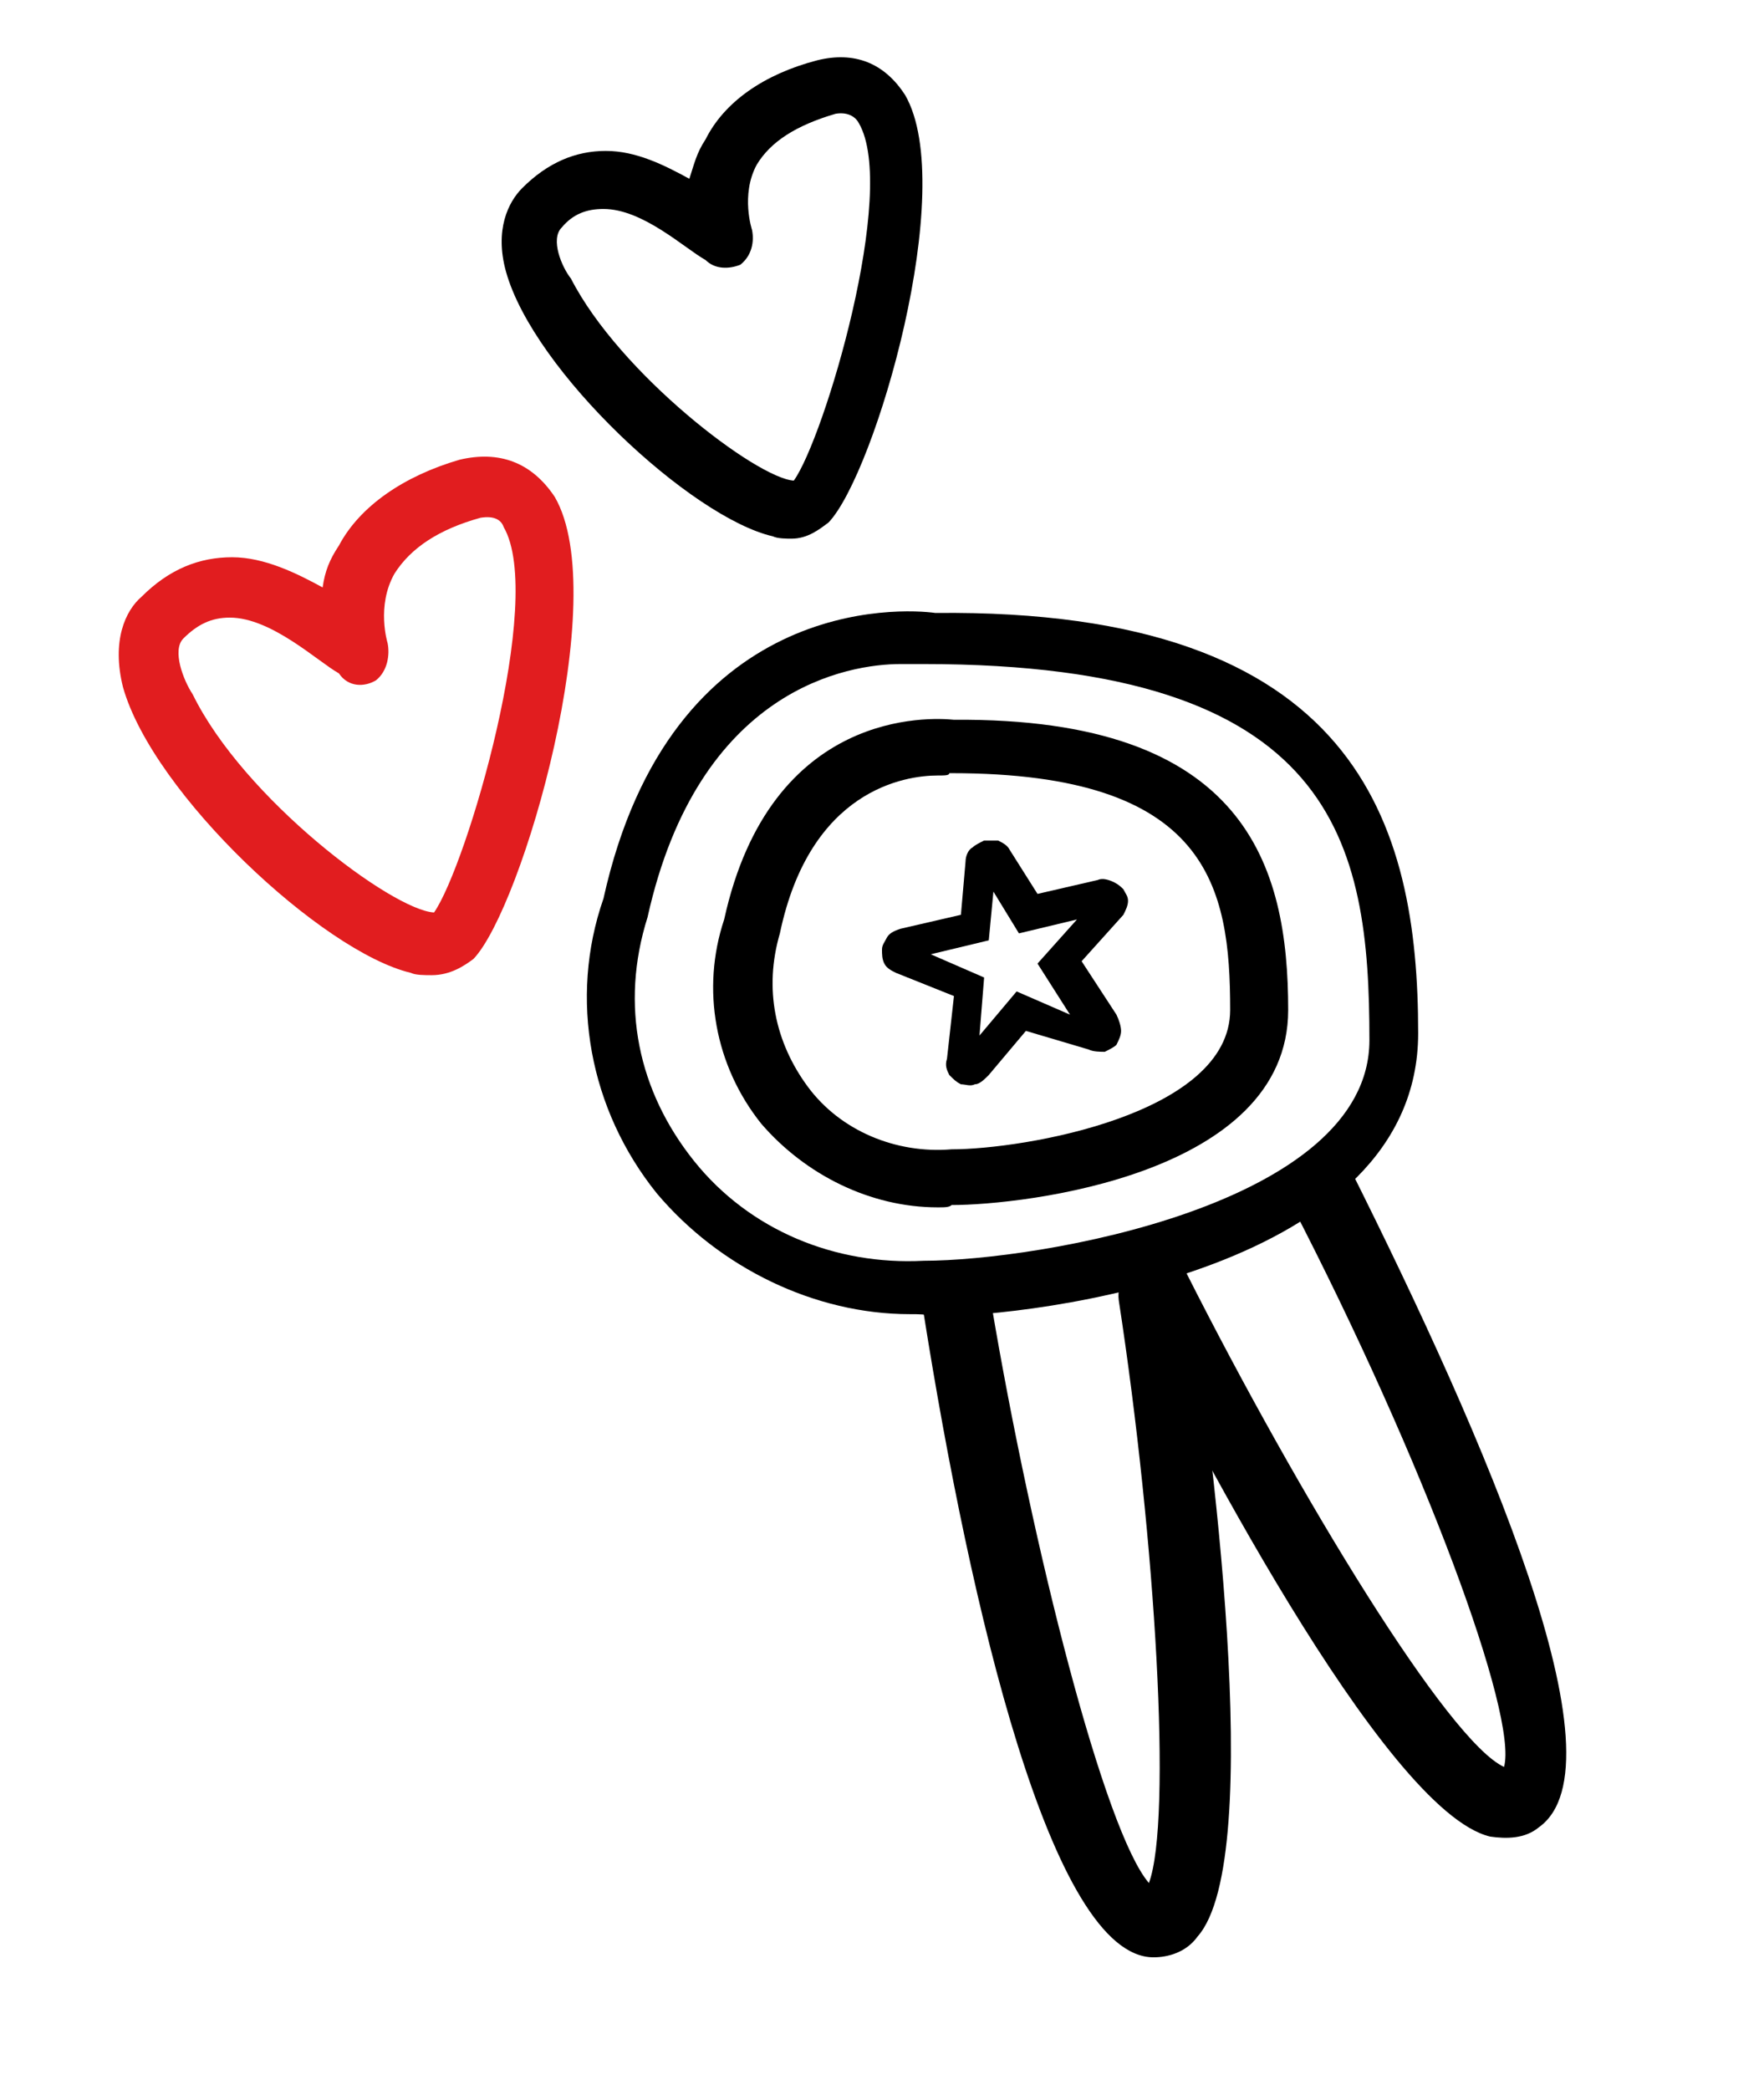
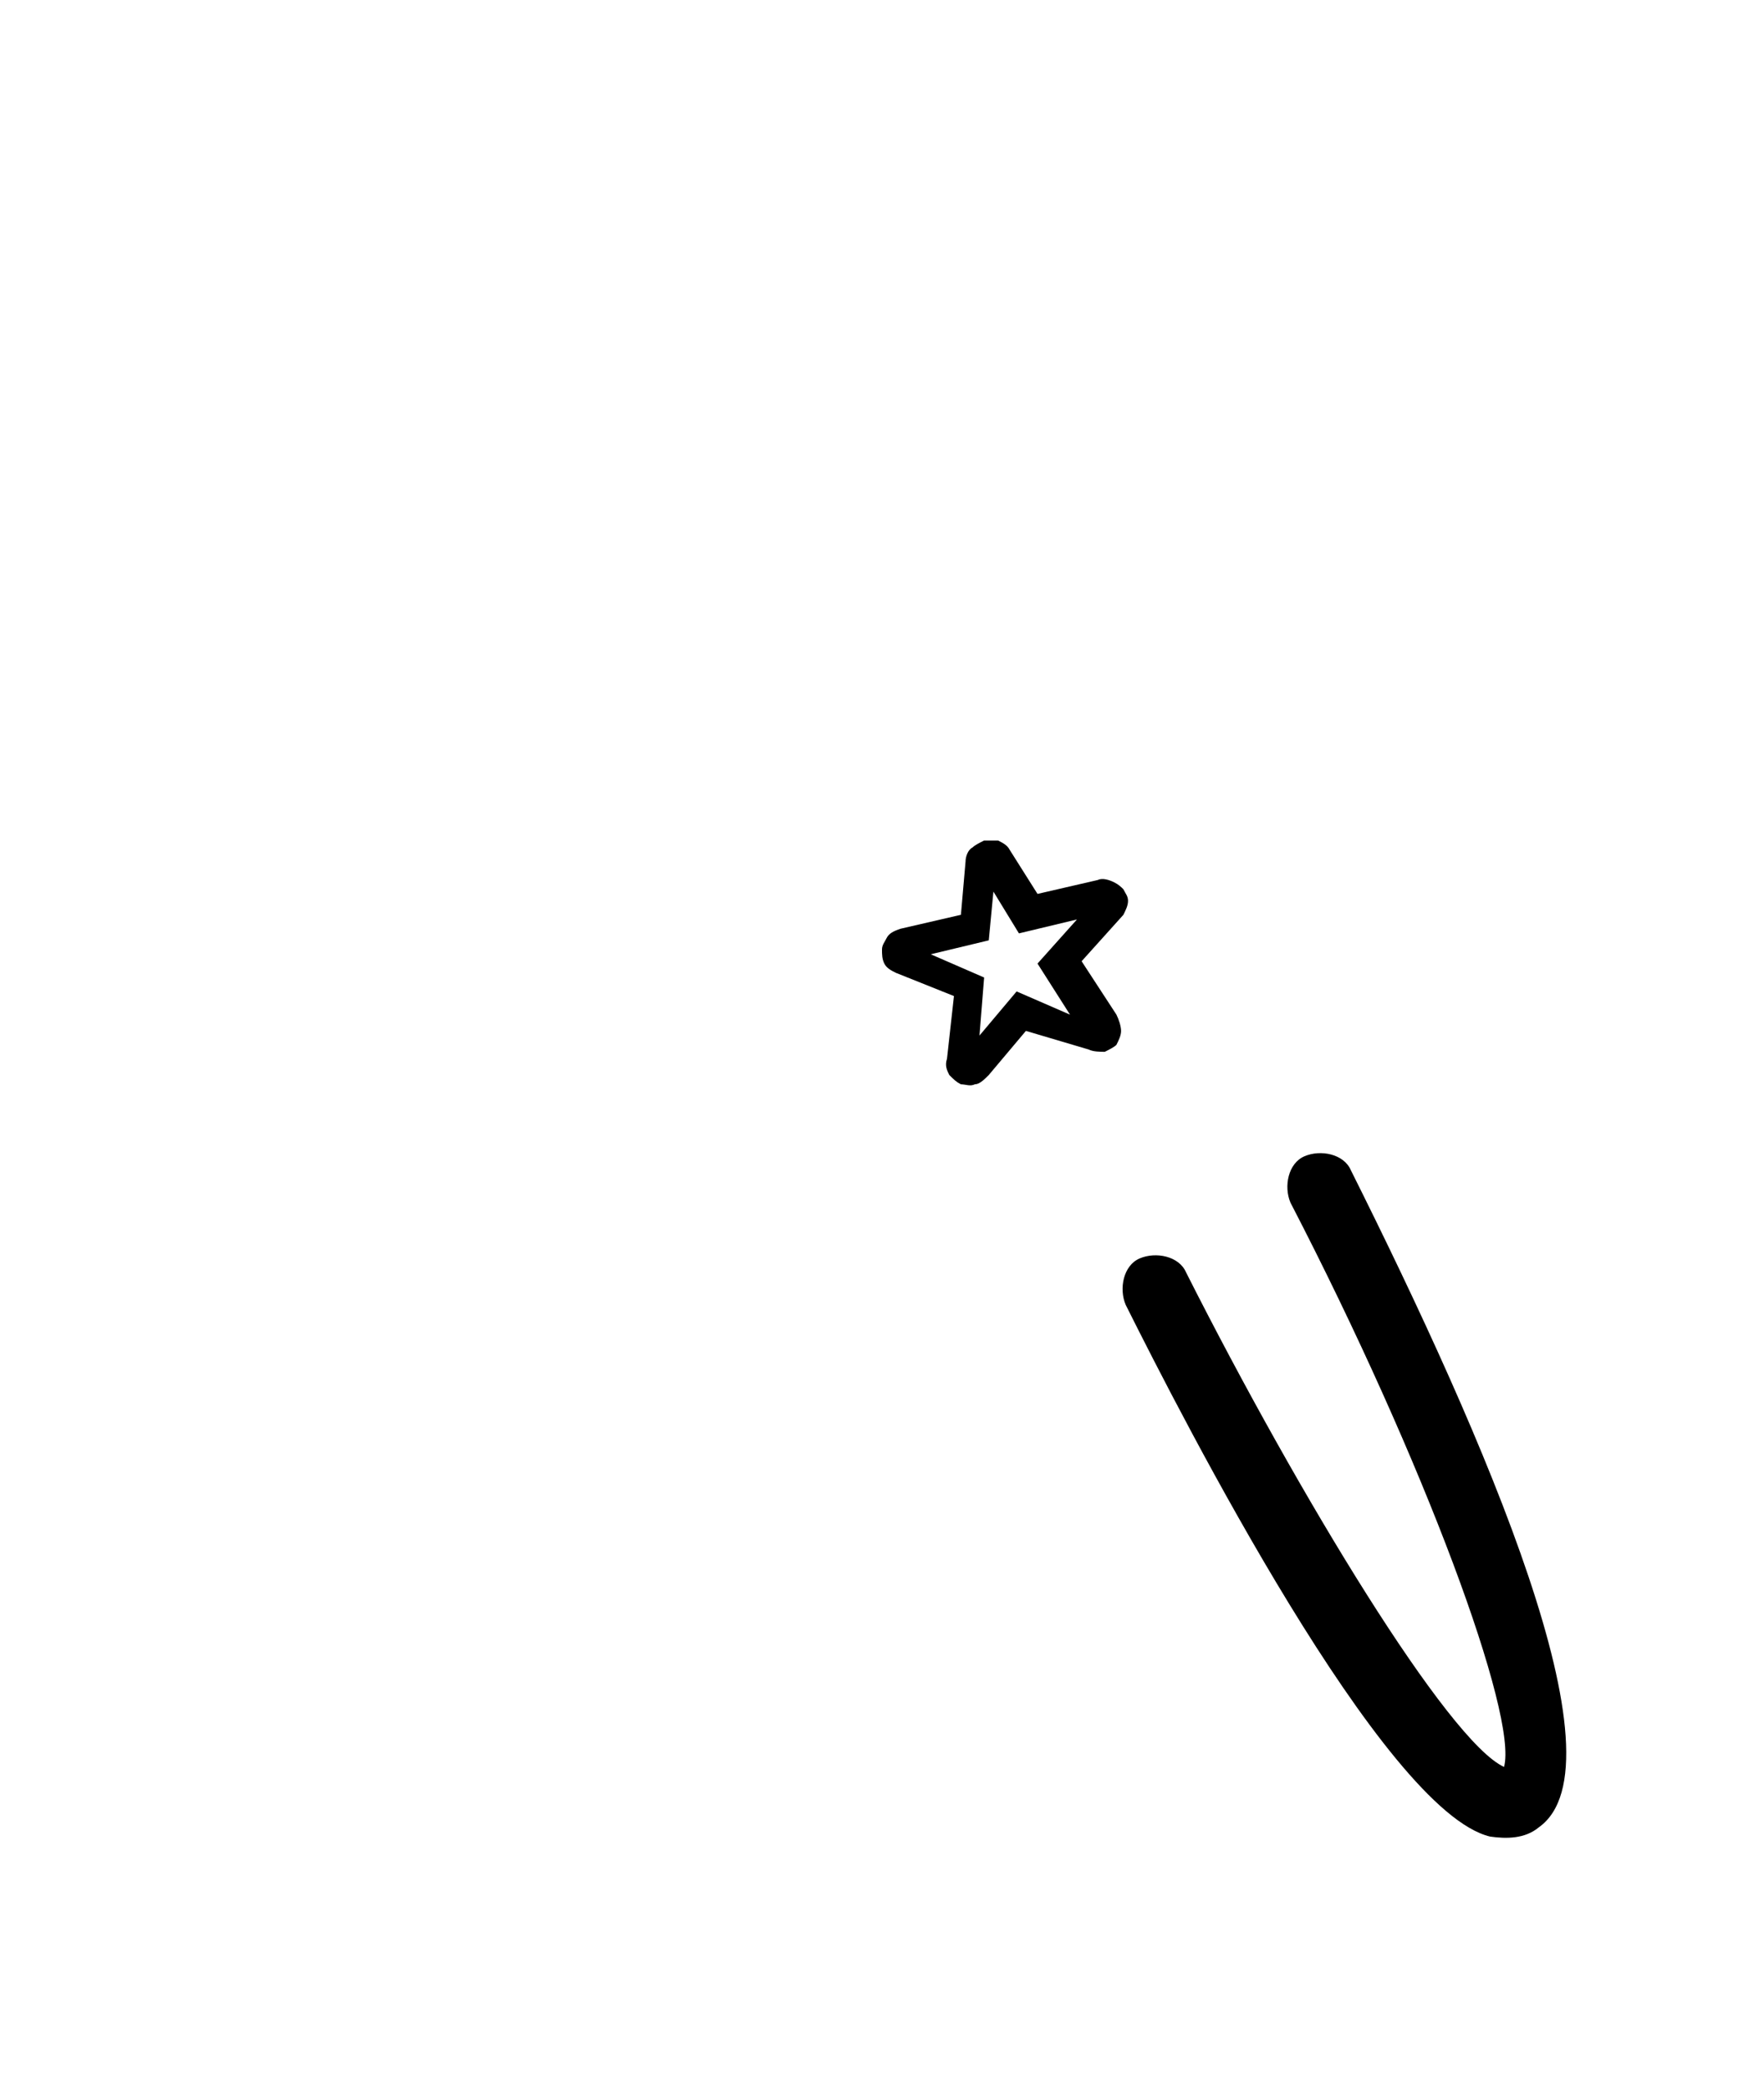
<svg xmlns="http://www.w3.org/2000/svg" id="Capa_1" x="0px" y="0px" viewBox="0 0 76 90" style="enable-background:new 0 0 76 90;" xml:space="preserve">
  <style type="text/css">	.st0{fill:#E11D1F;}	.st1{fill-rule:evenodd;clip-rule:evenodd;}</style>
  <g>
    <path d="M66.3,78.7c-0.6,0.5-1.4,0.5-2.1,0.4C59.6,78,51,61.2,48.5,56.2c-0.3-0.7-0.1-1.7,0.6-2s1.7-0.1,2,0.6  c4.9,9.7,11.3,20.2,13.7,21.3c0.6-2.2-3.4-13.1-9.2-24.3c-0.3-0.7-0.1-1.7,0.6-2c0.7-0.3,1.7-0.1,2,0.6C64,62,70.1,76,66.3,78.7z   M64.9,76.3L64.9,76.3L64.9,76.3z" />
-     <path d="M49.7,84.3c-4.4,0-7.9-15.1-9.9-27.7c-0.1-0.8,0.4-1.5,1.2-1.7c0.8-0.1,1.5,0.4,1.7,1.2c1.8,10.7,4.9,22.8,6.8,25  c1-2.7,0.3-14.7-1.3-25.1c-0.1-0.8,0.4-1.5,1.3-1.7c0.8-0.1,1.5,0.4,1.7,1.3c0.9,5.7,3.4,24.4,0.4,27.8  C51.1,84.1,50.3,84.3,49.7,84.3z" />
-     <path d="M40.4,52c-2.9,0-5.7-1.4-7.6-3.6c-2-2.5-2.6-5.8-1.6-8.8c2-9.1,8.9-8.7,9.9-8.6c12.6-0.1,14.4,6.3,14.4,12.5  c0,7.1-11.4,8.4-14.5,8.4C40.9,52,40.7,52,40.4,52z M40.4,33.4c-1.4,0-5.5,0.6-6.8,6.8c-0.7,2.4-0.2,4.7,1.2,6.6s3.8,2.9,6.2,2.7  c3.1,0,12-1.5,12-6c0-5.3-0.9-10.2-12-10.2h-0.1l0,0C40.9,33.4,40.7,33.4,40.4,33.4z" />
-     <path class="st0" d="M18.6,42c-0.3,0-0.7,0-0.9-0.1c-3.8-0.9-11.1-7.7-12.4-12.3c-0.5-2,0.1-3.3,0.8-3.9c1.2-1.2,2.5-1.7,3.9-1.7  c1.4,0,2.8,0.7,3.9,1.3c0.1-0.7,0.3-1.2,0.7-1.8c0.9-1.7,2.8-3,5.2-3.7c1.7-0.4,3.1,0.1,4.1,1.6c2.5,4.3-1.4,17.7-3.5,19.9  C20,41.6,19.4,42,18.6,42z M9.9,26.6c-0.8,0-1.4,0.3-2,0.9c-0.5,0.5,0,1.8,0.4,2.4c2.2,4.5,8.6,9.3,10.4,9.4c1.4-2,4.8-13.5,3-16.6  c-0.1-0.3-0.4-0.5-1-0.4c-1.8,0.5-3,1.3-3.7,2.4c-0.8,1.4-0.3,3-0.3,3c0.1,0.5,0,1.2-0.5,1.6c-0.5,0.3-1.2,0.3-1.6-0.3l0,0  C13.7,28.5,11.7,26.6,9.9,26.6L9.9,26.6z" />
-     <path d="M34.1,23.2c-0.2,0-0.6,0-0.8-0.1c-3.5-0.8-10.3-7.1-11.5-11.4c-0.5-1.8,0.1-3,0.7-3.6c1.1-1.1,2.3-1.6,3.6-1.6  c1.3,0,2.5,0.6,3.6,1.2C29.9,7.1,30,6.6,30.4,6c0.8-1.6,2.5-2.8,4.8-3.4c1.6-0.4,2.9,0.1,3.8,1.5c2.3,4-1.3,16.3-3.3,18.4  C35.3,22.8,34.8,23.2,34.1,23.2z M26,9c-0.7,0-1.3,0.2-1.8,0.8c-0.5,0.5,0,1.7,0.4,2.2c2.1,4.1,8,8.6,9.6,8.7  c1.3-1.8,4.5-12.5,2.8-15.4c-0.1-0.2-0.4-0.5-1-0.4c-1.7,0.5-2.8,1.2-3.4,2.2c-0.7,1.3-0.2,2.8-0.2,2.8c0.1,0.5,0,1.1-0.5,1.5  c-0.5,0.2-1.1,0.2-1.5-0.2l0,0C29.5,10.7,27.7,9,26,9L26,9z" />
-     <path d="M39.2,56.6c-4.1,0-8.2-2-10.9-5.2c-2.9-3.6-3.8-8.4-2.3-12.7c2.9-13.1,12.9-12.5,14.3-12.3c18.2-0.2,20.8,9.1,20.8,18.1  c0,10.2-16.5,12.2-20.9,12.2C39.9,56.6,39.6,56.6,39.2,56.6z M38.8,28.6c-2.2,0-8.7,1-10.9,10.9c-1.2,3.8-0.4,7.5,2,10.5  c2.4,3,6.1,4.5,9.9,4.3c4.9,0,19.2-2.4,19.2-9.5c0-8.5-1.4-16.2-19.2-16.2h-0.2l0,0C39.6,28.6,39.2,28.6,38.8,28.6z" />
    <g>
      <path class="st1" d="M44.2,44.4l-1.6,1.9l0,0c-0.2,0.2-0.4,0.4-0.6,0.4c-0.2,0.1-0.4,0-0.6,0c-0.2-0.1-0.3-0.2-0.5-0.4   c-0.1-0.2-0.2-0.4-0.1-0.7l0.3-2.7l-2.5-1c-0.2-0.1-0.4-0.2-0.5-0.4C38,41.3,38,41.1,38,40.9c0-0.2,0.1-0.3,0.2-0.5   c0.1-0.2,0.3-0.3,0.6-0.4l2.6-0.6l0.2-2.3c0-0.2,0.1-0.5,0.3-0.6c0.1-0.1,0.3-0.2,0.5-0.3c0.2,0,0.4,0,0.6,0l0,0   c0.2,0.1,0.4,0.2,0.5,0.4l1.2,1.9l2.6-0.6c0.2-0.1,0.5,0,0.7,0.1c0.2,0.1,0.3,0.2,0.4,0.3c0.1,0.2,0.2,0.3,0.2,0.5   c0,0.2-0.1,0.4-0.2,0.6l-1.8,2l1.5,2.3c0.1,0.2,0.2,0.5,0.2,0.7l0,0c0,0.2-0.1,0.4-0.2,0.6c-0.1,0.1-0.3,0.2-0.5,0.3   c-0.2,0-0.5,0-0.7-0.1L44.2,44.4L44.2,44.4z M42.2,44.6l1.6-1.9l2.3,1l-1.4-2.2l1.7-1.9l-2.5,0.6l-1.1-1.8l-0.2,2.1l-2.5,0.6   l2.3,1L42.2,44.6z" />
    </g>
  </g>
</svg>